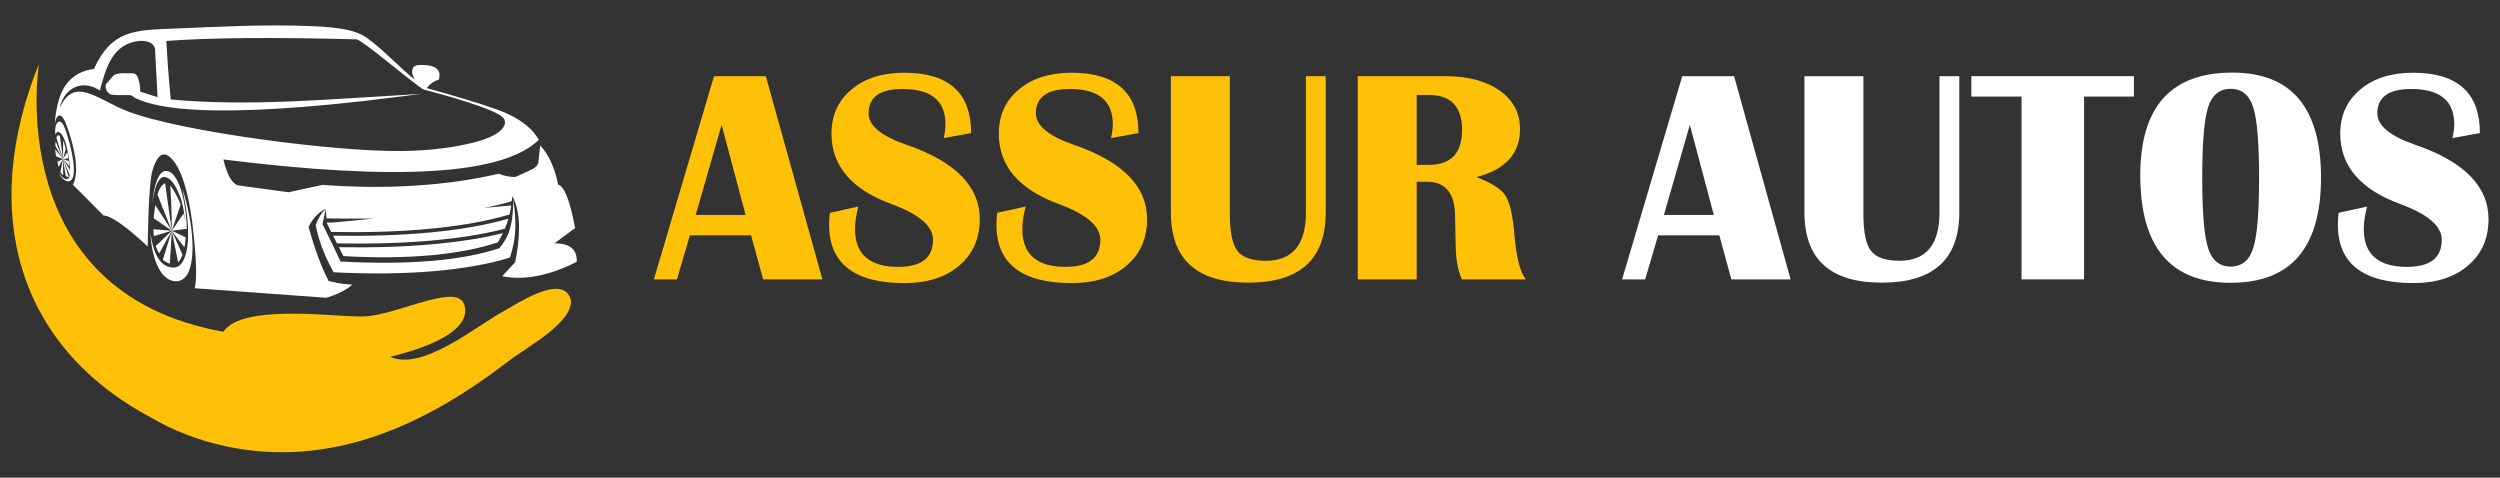
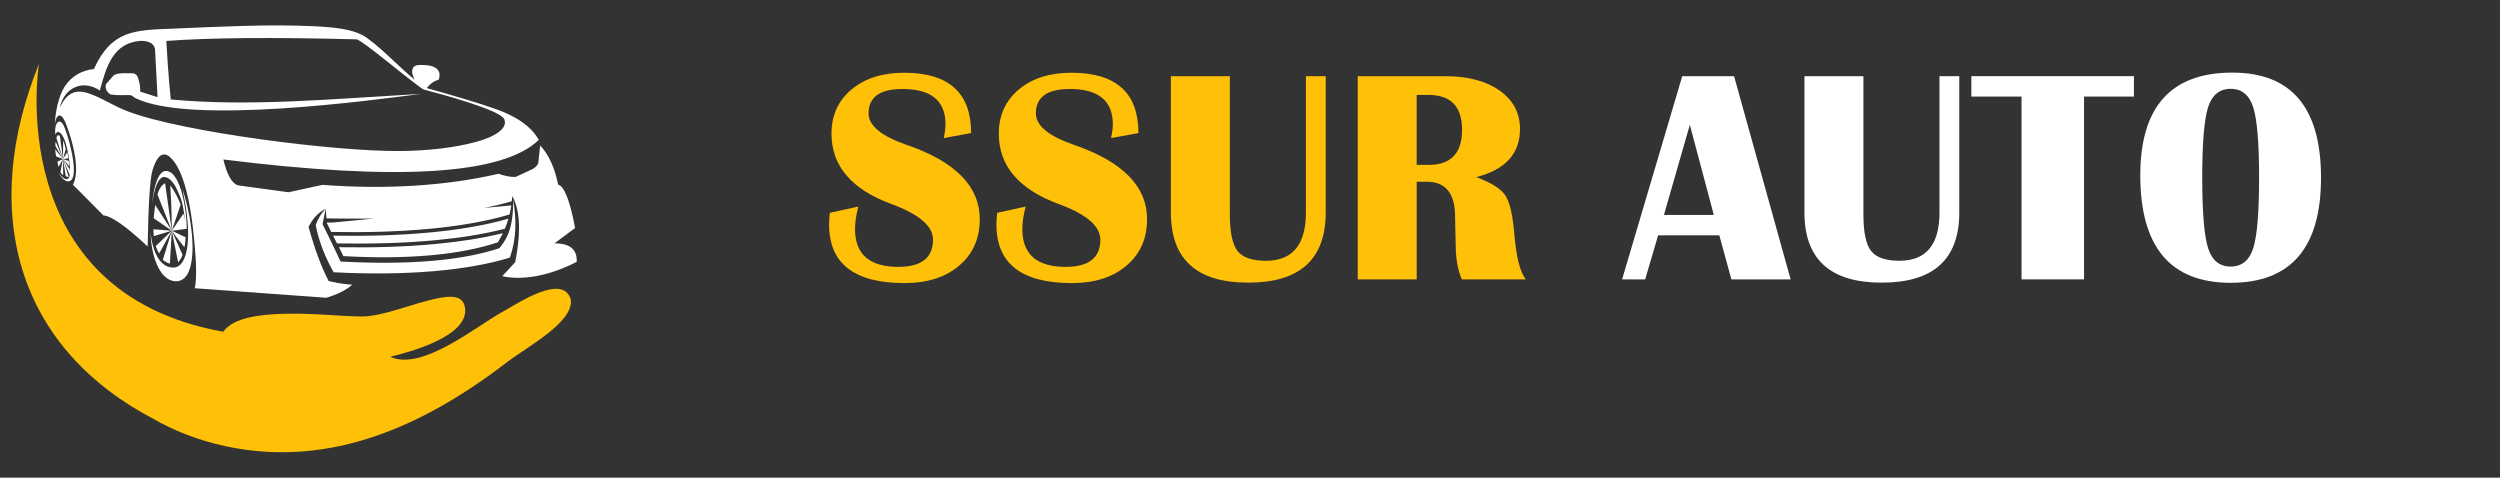
<svg xmlns="http://www.w3.org/2000/svg" version="1.1" id="Calque_1" x="0px" y="0px" width="246px" height="47px" viewBox="0 0 246 47" enable-background="new 0 0 246 47" xml:space="preserve">
  <rect x="0" y="0" width="246" height="47" fill="#333333" stroke="none" />
  <g>
    <g>
-       <path fill="#FFC107" d="M75.357,7.495l5.566,19.995h-5.83l-1.187-4.336h-6.021l-1.274,4.336h-2.271L70.26,7.495H75.357z     M68.458,21.147h4.907l-2.358-8.862L68.458,21.147z" />
      <path fill="#FFC107" d="M95.558,13.091l-2.695,0.498c0.117-0.537,0.176-0.986,0.176-1.348c0-2.324-1.411-3.486-4.233-3.486    c-2.227,0-3.34,0.801-3.34,2.402c0,1.201,1.245,2.231,3.735,3.091c4.805,1.65,7.207,4.092,7.207,7.324    c0,1.895-0.674,3.416-2.021,4.563s-3.14,1.721-5.376,1.721c-4.951,0-7.427-1.919-7.427-5.757c0-0.313,0.024-0.698,0.073-1.157    l2.798-0.615c-0.215,0.85-0.322,1.587-0.322,2.212c0,2.48,1.421,3.721,4.263,3.721c2.275,0,3.413-0.894,3.413-2.681    c0-1.328-1.362-2.495-4.087-3.501c-3.936-1.445-5.903-3.755-5.903-6.929c0-1.797,0.657-3.245,1.97-4.343s3.04-1.648,5.178-1.648    C93.36,7.158,95.558,9.136,95.558,13.091z" />
      <path fill="#FFC107" d="M112.022,13.091l-2.695,0.498c0.117-0.537,0.176-0.986,0.176-1.348c0-2.324-1.411-3.486-4.233-3.486    c-2.227,0-3.34,0.801-3.34,2.402c0,1.201,1.245,2.231,3.735,3.091c4.805,1.65,7.207,4.092,7.207,7.324    c0,1.895-0.674,3.416-2.021,4.563s-3.14,1.721-5.376,1.721c-4.951,0-7.427-1.919-7.427-5.757c0-0.313,0.024-0.698,0.073-1.157    l2.798-0.615c-0.215,0.85-0.322,1.587-0.322,2.212c0,2.48,1.421,3.721,4.263,3.721c2.275,0,3.413-0.894,3.413-2.681    c0-1.328-1.362-2.495-4.087-3.501c-3.936-1.445-5.903-3.755-5.903-6.929c0-1.797,0.657-3.245,1.97-4.343s3.04-1.648,5.178-1.648    C109.825,7.158,112.022,9.136,112.022,13.091z" />
      <path fill="#FFC107" d="M130.45,7.495v13.418c0,4.6-2.543,6.899-7.631,6.899c-5.069,0-7.604-2.3-7.604-6.899V7.495h5.801v13.594    c0,1.758,0.252,2.959,0.754,3.604c0.504,0.645,1.434,0.967,2.791,0.967c2.627,0,3.941-1.582,3.941-4.746V7.495H130.45z" />
      <path fill="#FFC107" d="M133.601,27.49V7.495h8.598c2.236,0,4.023,0.471,5.361,1.414s2.008,2.205,2.008,3.787    c0,2.422-1.436,3.999-4.307,4.731c1.475,0.547,2.428,1.147,2.863,1.802c0.434,0.654,0.73,1.924,0.887,3.809    c0.186,2.246,0.561,3.73,1.127,4.453h-6.299c-0.4-0.928-0.6-2.085-0.6-3.472l-0.029-1.187l-0.029-1.494    c0-2.305-0.928-3.457-2.783-3.457h-0.996v9.609H133.601z M139.401,16.226h1.172c2.197,0,3.295-1.147,3.295-3.442    s-1.098-3.442-3.295-3.442h-1.172V16.226z" />
      <path fill="#FFFFFF" d="M170.632,7.495l5.565,19.995h-5.829l-1.188-4.336h-6.02l-1.275,4.336h-2.27l5.918-19.995H170.632z     M163.731,21.147h4.908l-2.359-8.862L163.731,21.147z" />
      <path fill="#FFFFFF" d="M192.793,7.495v13.418c0,4.6-2.543,6.899-7.631,6.899c-5.068,0-7.604-2.3-7.604-6.899V7.495h5.801v13.594    c0,1.758,0.252,2.959,0.754,3.604c0.504,0.645,1.434,0.967,2.791,0.967c2.627,0,3.941-1.582,3.941-4.746V7.495H192.793z" />
      <path fill="#FFFFFF" d="M209.977,7.495v2.007h-4.906V27.49h-6.152V9.502h-4.938V7.495H209.977z" />
      <path fill="#FFFFFF" d="M219.658,7.144c5.82,0,8.73,3.447,8.73,10.342s-2.963,10.342-8.891,10.342s-8.893-3.525-8.893-10.576    C210.605,10.513,213.623,7.144,219.658,7.144z M219.498,8.74c-1.094,0-1.834,0.603-2.221,1.809    c-0.385,1.206-0.578,3.518-0.578,6.936s0.193,5.73,0.578,6.936c0.387,1.206,1.127,1.809,2.221,1.809s1.832-0.603,2.219-1.809    c0.385-1.206,0.578-3.518,0.578-6.936c0-3.408-0.193-5.718-0.578-6.929C221.33,9.346,220.592,8.74,219.498,8.74z" />
-       <path fill="#FFFFFF" d="M244.02,13.091l-2.695,0.498c0.117-0.537,0.176-0.986,0.176-1.348c0-2.324-1.41-3.486-4.232-3.486    c-2.227,0-3.34,0.801-3.34,2.402c0,1.201,1.244,2.231,3.734,3.091c4.805,1.65,7.207,4.092,7.207,7.324    c0,1.895-0.674,3.416-2.021,4.563s-3.139,1.721-5.375,1.721c-4.951,0-7.428-1.919-7.428-5.757c0-0.313,0.025-0.698,0.074-1.157    l2.797-0.615c-0.215,0.85-0.322,1.587-0.322,2.212c0,2.48,1.422,3.721,4.264,3.721c2.275,0,3.412-0.894,3.412-2.681    c0-1.328-1.361-2.495-4.086-3.501c-3.936-1.445-5.904-3.755-5.904-6.929c0-1.797,0.656-3.245,1.971-4.343    c1.313-1.099,3.039-1.648,5.178-1.648C241.822,7.158,244.02,9.136,244.02,13.091z" />
    </g>
    <g>
      <g>
        <path fill-rule="evenodd" clip-rule="evenodd" fill="#FFFFFF" d="M7.413,18.418v-0.002V18.418z M7.413,18.418v-0.002V18.418     L7.413,18.418z M33.351,24.326l0.44,0.875c6.284,0.355,11.498-0.114,15.197-1.357c0.192-0.311,0.355-0.612,0.497-0.904     c-2.134,0.53-4.345,0.85-6.518,1.058C39.78,24.303,36.554,24.375,33.351,24.326L33.351,24.326z M47.626,20.462l0.044-0.008     l0.005,0l0.039-0.008l0.045-0.01l0.089-0.017l0.044-0.008l0.044-0.01l0.004-0.001l0.04-0.007l0.044-0.01l0.044-0.009l0.005-0.001     l0.039-0.008l0.043-0.01l0.088-0.019l0.043-0.009l0.044-0.01l0.043-0.008l0.043-0.01l0.044-0.009l0.003-0.001l0.04-0.009     l0.043-0.01l0.043-0.01l0.003-0.001l0.04-0.008l0.043-0.01l0.003-0.001l0.084-0.019l0.042-0.011l0.043-0.009l0.043-0.011     l0.042-0.009l0.043-0.011l0.003,0l0.04-0.009l0.043-0.011l0.084-0.021l0.042-0.01l0.042-0.011l0.002,0l0.04-0.009l0.042-0.011     l0.042-0.01l0.001,0l0.04-0.011l0.042-0.01l0.042-0.011l0.002,0l0.04-0.011l0.042-0.011l0.042-0.011l0.001,0l0.041-0.01     l0.041-0.012l0.041-0.01l0.001,0l0.04-0.012l0.077-0.021l0.005-0.001h0l0.006-0.002l0.115-0.031h0l0.04-0.011l0.081-0.023h0     l0.04-0.012l0.041-0.011l0.04-0.012h0l0.039-0.011l0.04-0.013l0.04-0.011l0.022-0.007c0.021-0.173,0.039-0.34,0.057-0.5     c0.661,1.223,0.942,3.141,0.281,6.5l-1.275,1.375c1.843,0.405,4.449,0.075,7.327-1.409c0.066-1.221-0.663-1.827-2.188-1.819     c1.354-1.009,2.031-1.512,2.031-1.512c-0.507-2.696-1.063-4.118-1.669-4.269c-0.344-1.687-0.934-2.972-1.768-3.856     c-0.121,1.129-0.182,1.694-0.182,1.694c-0.065,0.311-0.378,0.58-0.938,0.806c-0.867,0.401-1.3,0.601-1.3,0.601     c-0.497,0.015-1.053-0.09-1.669-0.313c-5.211,1.195-10.993,1.559-17.344,1.094c-2.22,0.482-3.331,0.725-3.331,0.725     c-3.3-0.45-4.951-0.676-4.951-0.676c-0.605-0.167-1.092-1.017-1.457-2.549c17.182,2.142,27.529,1.499,31.039-1.932     c-0.548-0.983-1.516-1.81-2.901-2.479h0.001c-0.142-0.072-0.315-0.151-0.52-0.236c-0.334-0.142-0.689-0.275-1.065-0.401     c-1.432-0.503-3.614-1.162-6.545-1.978c0.071-0.08,0.163-0.189,0.3-0.324c0.245-0.239,0.539-0.405,0.881-0.5     c0.386-1.142-0.638-1.438-1.511-1.445c-0.535-0.005-1.111-0.07-1.108,0.727c0.054,0.271,0.144,0.515,0.27,0.726h0     c-1.425-1.12-3.834-3.71-5.213-4.424c-1.058-0.546-2.672-0.754-4.789-0.85c-4.554-0.207-9.357,0.058-13.91,0.244     c-3.639,0.148-5.935,0.142-7.667,3.971C8.153,6.906,7.104,7.416,6.399,8.466C5.73,9.463,5.44,11.121,5.382,12.304     c0.04-0.271,0.083-0.615,0.272-0.827c0.466-0.519,0.896,0.855,1.012,1.183c0.488,1.388,1.259,4.082,0.512,5.522l0.029,0.03     l0.03,0.029l0.029,0.029l0.059,0.059l0.029,0.03l0.03,0.028l0.029,0.03l0,0l0.002,0.002l0.026,0.026l0.002,0.002l0.024,0.023     l0.005,0.006l0.02,0.02l0.01,0.01l0.017,0.016l0.012,0.012l0.013,0.013l0.017,0.017l0.01,0.008l0.02,0.02l0.005,0.006     l0.023,0.024l0.002,0.002l0.026,0.025l0.002,0.002l0.024,0.023l0.005,0.006l0.02,0.02l0.01,0.01l0.016,0.016l0.013,0.013     l0.013,0.013l0.017,0.017l0.01,0.008l0.021,0.021l0.004,0.006l0.024,0.024l0.001,0.001l0.026,0.026l0.002,0.002l0.023,0.023     l0.006,0.006l0.02,0.02l0.01,0.01l0.016,0.016l0.013,0.013l0.013,0.013l0.017,0.017l0.009,0.008L8,19.002l0.004,0.005     l0.024,0.024l0.001,0.001l0.025,0.025l0.003,0.002l0.023,0.022l0.006,0.007l0.019,0.02l0.01,0.01l0.016,0.016l0.014,0.013     l0.012,0.013l0.017,0.018l0.009,0.007l0.021,0.021l0.004,0.005l0.025,0.025l0.001,0.001l0.025,0.025l0.003,0.002l0.022,0.023     l0.006,0.007l0.019,0.019l0.01,0.01l0.015,0.016l0.014,0.013l0.012,0.012l0.017,0.018l0.009,0.007l0.021,0.021l0.004,0.005     l0.025,0.025v0.001l0.026,0.025l0.003,0.002l0.022,0.023l0.006,0.007l0.019,0.019l0.011,0.011l0.015,0.015l0.014,0.014     l0.012,0.012l0.017,0.018l0.008,0.007l0.021,0.021l0.003,0.005l0.026,0.025l0,0l0.025,0.025l0.003,0.002l0.022,0.023l0.006,0.007     l0.018,0.019l0.011,0.011l0.015,0.015l0.014,0.014l0.011,0.012l0.018,0.019l0.008,0.007l0.021,0.022l0.003,0.004l0.026,0.026l0,0     l0.026,0.025l0.003,0.003l0.022,0.022l0.006,0.007l0.019,0.019l0.011,0.01l0.015,0.016l0.015,0.015l0.011,0.01l0.018,0.019     l0.008,0.007l0.022,0.022l0.003,0.004l0.025,0.026l0.007,0.006l0.004,0.004l0.002,0.002l0.004,0.005l0.005,0.004l0.003,0.002     l0.002,0.002l0.001,0.001l0,0l1.107,1.12c0.77,0.043,2.22,1.06,4.35,3.05c0.068-4.111,0.225-6.603,0.469-7.475     c0.411-1.372,0.94-1.848,1.587-1.432c1.275,0.962,2.125,3.809,2.55,8.539c0.204,2.173,0.214,3.667,0.031,4.48     c8.626,0.626,12.938,0.938,12.938,0.938c1.809-0.521,2.554-1.29,2.554-1.29c0.055,0.003,0.11,0.007,0.167,0.011l-0.035-0.003     h-0.004l-0.036-0.003l-0.004-0.001l-0.035-0.002l-0.005,0l-0.035-0.002l-0.005,0l-0.034-0.004h-0.005l-0.034-0.004l-0.005,0     l-0.035-0.003l-0.004,0l-0.035-0.003l-0.004,0L34.484,28l-0.005,0l-0.035-0.004l-0.004,0l-0.035-0.004l-0.004,0l-0.035-0.004     l-0.004,0l-0.036-0.004l-0.003,0l-0.036-0.003h-0.003l-0.037-0.004l-0.003,0l-0.036-0.004l-0.003,0l-0.036-0.004l-0.004,0     l-0.035-0.004h-0.004l-0.035-0.004h-0.004l-0.035-0.005l-0.004,0l-0.036-0.005l-0.003,0l-0.035-0.004l-0.003,0l-0.036-0.004     l-0.003,0l-0.036-0.005l-0.003,0l-0.037-0.005h-0.002l-0.037-0.005l-0.002,0l-0.036-0.004l-0.003,0l-0.037-0.006h-0.002     l-0.036-0.006l-0.003,0l-0.036-0.004l-0.002,0l-0.036-0.006l-0.003,0l-0.037-0.006l-0.002,0l-0.036-0.005l-0.003,0l-0.036-0.005     l-0.002,0l-0.037-0.006l-0.031-0.005l-0.009-0.002h-0.001l-0.039-0.005l-0.001,0l-0.037-0.006l-0.002,0l-0.037-0.006l-0.002,0     l-0.037-0.005l-0.002,0l-0.037-0.007h-0.002l-0.037-0.007l-0.002,0l-0.037-0.005l-0.002,0l-0.037-0.007l-0.002,0L33.074,27.8     h-0.001l-0.038-0.006l0,0l-0.039-0.007h-0.001l-0.038-0.008l-0.001,0l-0.038-0.006h-0.001l-0.037-0.008l-0.001,0l-0.038-0.007     h-0.001l-0.037-0.007h-0.001l-0.038-0.008l-0.001,0l-0.038-0.007h0l-0.038-0.007h-0.001l-0.039-0.008h0l-0.039-0.007h0     l-0.038-0.008h0l-0.038-0.008h0l-0.038-0.008h0l-0.038-0.009l0,0l-0.039-0.008h0l-0.038-0.009l0,0l-0.039-0.009     c-0.733-1.445-1.286-2.883-1.979-5.33c0.408-0.821,0.973-1.419,1.693-1.793c-0.439,0.446-0.768,0.983-0.986,1.612     c0.199,1.055,0.638,2.646,1.76,4.647c7.199,0.372,13.231-0.172,17.35-1.444c0.663-1.969,0.648-3.682,0.326-5.663     c-0.015,2.091-0.268,3.437-1.366,4.739c-3.683,1.227-8.927,1.672-15.629,1.312c0,0-0.554-1.235-1.771-3.68     c0,0,0.106-0.508,0.316-1.522l0.069,0.954l0.073,0.002l0.071,0.001h0.01l0.063,0.001l0.072,0.001h0.018l0.054,0.001l0.073,0.001     l0.028,0l0.044,0l0.073,0.001l0.037,0l0.036,0l0.073,0.001l0.046,0l0.026,0.001l0.073,0.001l0.054,0.001h0.018l0.073,0     l0.063,0.001h0.008l0.073,0l0.072,0.001l0,0l0.073,0.001l0.072,0.001h0.01l0.063,0l0.073,0.001l0.018,0l0.054,0l0.073,0.001     l0.027,0l0.044,0l0.073,0.001h0.037l0.035,0l0.074,0.001l0.045,0h0.026l0.073,0.001l0.055,0h0.018l0.073,0.001l0.063,0h0.008     l0.073,0l0.073,0h0.001l0.071,0l0.073,0h0.009l0.063,0l0.073,0h0.019h0.053l0.074,0h0.027h0.044l0.073,0h0.037h0.036h0.073     l0.045,0h0.027h0.073h0.056h0.017l0.072,0h0.064h0.009h0.072l0.073,0h0.001h0.071l0.074,0h0.009l0.063,0h0.073l0.02,0l0.053,0     l0.072,0h0.028l0.044,0l0.072,0l0.038,0l0.035,0l0.072,0l0.046,0l0.027,0l0.072-0.001l0.057,0l0.017,0l-4.061,0.392l0,0h-0.01     h-0.008l-0.007,0h-0.002h-0.008h-0.008l-0.01,0H32.64H32.63h-0.008l-0.009,0h-0.009h-0.008h-0.017l-0.01,0h-0.008h-0.009     l-0.009,0l-0.018,0h-0.008h-0.01H32.5h-0.01l-0.009,0h-0.008h-0.009l-0.008,0h-0.01h-0.008H32.43l-0.009,0h-0.009h-0.003     l-0.005,0h-0.008h-0.009l-0.008,0h-0.009h-0.01h-0.008l-0.009,0h-0.008h-0.009h-0.009l-0.008,0h-0.009h-0.008l-0.009,0h-0.008     h-0.009l-0.009,0h-0.008h-0.01l-0.008,0h-0.009h-0.008l-0.009,0h-0.009h-0.008l-0.009,0H32.17h-0.01l-0.008,0h-0.009l0.025,0.052     h-0.015h0.016l0.423,0.873c3.265,0.057,6.556-0.011,9.805-0.323c2.591-0.249,5.24-0.657,7.742-1.394     c0.075-0.315,0.129-0.613,0.171-0.896v0L47.626,20.462L47.626,20.462z M50.31,20.205l-0.004,0.001L50.31,20.205L50.31,20.205z      M6.184,15.629L6.184,15.629L6.18,15.624l-0.004-0.005l-0.004-0.005l-0.005-0.006l-0.005-0.007l-0.005-0.006l-0.005-0.007     l-0.006-0.008l-0.007-0.008l-0.006-0.009l-0.008-0.009l-0.008-0.009l-0.007-0.01L6.1,15.523l-0.008-0.011l-0.01-0.012     l-0.009-0.012l-0.011-0.013l-0.01-0.013l-0.011-0.013l-0.01-0.015l-0.012-0.014l-0.012-0.015l-0.012-0.016l-0.013-0.016     L5.97,15.361l-0.014-0.017l-0.013-0.017l-0.014-0.018l-0.015-0.019l-0.015-0.018l-0.015-0.019l-0.016-0.019l-0.016-0.02     l-0.016-0.021L5.82,15.173l-0.017-0.021L5.786,15.13l-0.018-0.023L5.75,15.085l-0.019-0.022l-0.019-0.024l-0.02-0.024     l-0.02-0.025l-0.02-0.025l-0.021-0.025l-0.021-0.026l-0.021-0.027L5.57,14.859l-0.022-0.027l-0.022-0.028l-0.022-0.028     L5.48,14.748l-0.023-0.03l-0.023-0.029c0.009,0.239,0.042,0.472,0.093,0.7c0,0,0.224,0.086,0.671,0.259l0.704,1.083     c-0.031-0.63-0.315-3.488-1.158-3.753c-0.104-0.022-0.205,0.07-0.301,0.275c-0.135-1.15,0.401-1.677,0.786-0.964     c0.443,0.82,1.532,4.714,0.782,5.43c-0.456,0.434-1.08-0.345-1.246-0.729c0.26,0.416,0.943,1.066,1.099,0.24l-0.666-1.582     c0,0,0.109-0.344,0.267-0.984c-0.024-0.169-0.119-0.525-0.25-0.869c0,0-0.01,0.743-0.017,1.853l0.02,1.592     c-0.103-0.047-0.23-0.214-0.272-0.319l0.252-1.272c0,0,0.448,1.36,0.56,1.748c0,0-0.144,0.025-0.287-0.056l-0.273-1.691     c-0.431-1.377-0.646-2.065-0.646-2.065c0.029-0.262,0.263-0.432,0.356-0.106c0.193,1.447,0.29,2.171,0.29,2.171v0l-0.001,0     l0-0.001l-0.001-0.002l-0.001-0.002l-0.002-0.002l-0.002-0.003l-0.003-0.003L6.185,15.63L6.184,15.629v-0.003l0,0l-0.001-0.003     l0,0l-0.001-0.004l0,0L6.18,15.614l0,0l-0.002-0.005l0-0.001l-0.002-0.006v0l-0.014-0.034l0-0.001l-0.018-0.047l-0.001-0.004     l-0.025-0.063l-0.004-0.013l-0.002-0.006l-0.005-0.012l-0.008-0.02l-0.003-0.007l-0.005-0.012l-0.003-0.008L6.071,15.34     l-0.003-0.009l-0.02-0.046L6.042,15.27l-0.043-0.104l-0.005-0.014l-0.005-0.013l-0.007-0.016l-0.006-0.014L5.97,15.093     l-0.006-0.014l-0.007-0.017l-0.005-0.014l-0.007-0.018l-0.006-0.013L5.93,14.999l-0.005-0.014l-0.009-0.02L5.91,14.953     l-0.008-0.021l-0.005-0.013l-0.009-0.022l-0.005-0.013l-0.025-0.06l-0.004-0.011l-0.011-0.025l-0.005-0.012l-0.01-0.026     l-0.005-0.012l-0.012-0.027l-0.004-0.011l-0.013-0.029l-0.004-0.01l-0.013-0.03l-0.004-0.01L5.758,14.59l-0.004-0.009     l-0.013-0.033L5.737,14.54l-0.014-0.034l-0.003-0.008l-0.015-0.035l-0.003-0.008l-0.016-0.036L5.683,14.41l-0.017-0.038     l-0.002-0.006l-0.017-0.04l-0.003-0.005l-0.017-0.041l-0.002-0.005l-0.018-0.042l-0.002-0.005l-0.018-0.043l-0.002-0.003     l-0.019-0.045l-0.001-0.003l-0.02-0.047l-0.001-0.002l-0.021-0.048l0-0.001L5.5,13.984l0-0.001l-0.021-0.051     c-0.034,0.147-0.033,0.326-0.03,0.424l0,0v0.001l0.001,0.001l0.001,0.002l0.001,0.003l0.002,0.002l0.002,0.004l0.002,0.005     l0.003,0.005l0.003,0.005h0l0.003,0.006L5.473,14.4l0.004,0.007l0.004,0.008l0.005,0.009l0.005,0.009l0,0l0.006,0.01l0.006,0.01     l0.006,0.011l0.007,0.012l0.007,0.013l0,0l0.007,0.013l0.008,0.013l0.008,0.015l0,0l0.009,0.015l0,0l0.008,0.015h0l0.009,0.016h0     l0.009,0.017l0,0l0.01,0.018l0,0l0.01,0.018l0,0l0.011,0.019l0,0l0.011,0.02l0,0l0.012,0.02v0l0.011,0.021l0,0l0.013,0.021l0,0     l0.012,0.021l0,0l0.013,0.022l0,0l0.014,0.023v0l0.013,0.023l0,0l0.014,0.024h0l0.015,0.025l0,0l0.014,0.025l0,0l0.015,0.026l0,0     l0.016,0.027l0,0l0.016,0.027l0,0l0.016,0.028h0l0.017,0.03l0,0l0.017,0.03h0l0.018,0.03l0,0l0.018,0.031v0l0.018,0.031h0     l0.019,0.032h0l0.019,0.034l0,0l0.02,0.033l0,0l0.02,0.034l0,0l0.02,0.036h0l0.021,0.036l0,0l0.021,0.036v0l0.021,0.036l0,0     l0.021,0.038l0,0l0.021,0.038v0l0.022,0.039h0l0.023,0.04v0L6.184,15.629L6.184,15.629z M32.78,23.191     c3.214,0.052,6.453-0.021,9.652-0.328c2.542-0.244,5.136-0.64,7.598-1.345c-0.091,0.315-0.205,0.645-0.35,0.989     c-2.204,0.569-4.498,0.904-6.748,1.121c-3.236,0.311-6.517,0.378-9.77,0.323L32.78,23.191L32.78,23.191z M9.826,8.91     c0.621-2.334,1.287-4.704,4.038-4.894c0.968,0.01,1.437,0.374,1.406,1.094c0,0,0.077,1.484,0.232,4.45     c0,0-0.57-0.181-1.707-0.544c0.021-0.38-0.04-0.796-0.181-1.25c-0.068-0.297-0.225-0.48-0.469-0.55c0,0-0.35-0.004-1.05-0.012     c-0.513,0.016-0.839,0.111-0.981,0.288c0,0-0.229,0.264-0.688,0.793c-0.099,0.404,0.042,0.735,0.419,0.994     c0.281,0.075,0.862,0.101,1.744,0.075c0.262-0.017,0.462,0.058,0.6,0.225c5.218,2.809,23.739,0.237,28.282-0.344     C32.178,9.774,24.5,10.5,16.806,9.788c0,0-0.25-2.25-0.441-5.759c4.285-0.322,10.536-0.374,18.75-0.156     c0.71,0.246,4.443,3.402,6.008,4.55c0.354,0.26,0.514,0.386,0.627,0.402h0c1.393,0.369,7.407,1.956,7.857,2.886     c0.414,0.853-0.799,1.737-2.811,2.267c-2.09,0.551-4.517,0.844-7.28,0.882c-6.404,0.085-21.584-1.864-26.911-3.891     c-1.55-0.589-2.412-1.256-3.758-1.739c-1.468-0.527-2.253-0.071-2.972,1.358C6.369,8.496,8.252,7.829,9.826,8.91L9.826,8.91z      M14.96,20.082c0.049-0.445,0.333-3.373,1.437-3.258c1.438,0.147,1.991,4.049,1.979,5.693l0,0h0h0h0h0l0,0h-0.001h-0.001     l-0.001,0h-0.002h-0.001l-0.002,0l-0.002,0c-0.389,0.046-0.862,0.113-1.25,0.163l-0.003,0c-0.069,0.008-0.139,0.016-0.209,0.024     l1.06,2.376c-0.109,0.297-0.243,0.522-0.398,0.674l-0.017,0.032l-0.024,0.024l-0.621-3.106l-1.242,2.231     c-0.139-0.213-0.252-0.453-0.338-0.72l1.58-1.512c0,0-0.509,0.164-1.767,0.532c-0.024-0.22-0.05-0.463-0.038-0.675l1.805,0.144     l-1.779-1.231c0.037-0.464,0.085-0.882,0.143-1.259c0.005-0.009,0.009-0.02,0.014-0.029l1.623,2.519l-0.66-4.667     c-0.118,0.045-0.241,0.144-0.369,0.299c-0.117,0.168-0.208,0.326-0.274,0.474c-0.038,0.104-0.074,0.216-0.109,0.336l1.412,3.559     l0.247,0.116l0,0l1.005,0.478v-0.004l0.114,0.053c-0.016,0.252-0.039,0.478-0.067,0.668v0c-0.017,0.118-0.037,0.224-0.059,0.313     c0,0-0.915-1.125-1.24-1.625l-0.191,3.241c-0.21-0.061-0.442-0.185-0.694-0.372l0.885-2.869c0,0,0.007-2.265-0.154-4.475     c0.43,0.591,0.773,1.235,1.025,1.911l-0.089,0.262l-0.781,2.303l1.147-1.682c0.086,0.388,0.094,0.4,0.151,0.805h0     c-0.101-1.261-0.31-2.195-0.627-2.803c-0.341-0.886-0.807-1.52-1.348-1.609C15.36,17.274,15.036,19.569,14.96,20.082     L14.96,20.082z M18.2,24.018L18.2,24.018L18.2,24.018L18.2,24.018z M17.928,18.53c0.676,1.914,1.5,6.021,0.667,8.138     c-0.318,0.808-0.907,1.095-1.5,0.991c-1.754-0.309-2.271-3.377-2.287-4.809c0.113,1.22,0.624,3.438,2.21,3.48     C18.55,26.372,18.992,23.143,17.928,18.53L17.928,18.53z M6.721,15.576c-0.27,0.048-0.523,0.072-0.523,0.072     c0.224-0.339,0.423-0.666,0.423-0.666C6.667,15.189,6.7,15.375,6.721,15.576L6.721,15.576z M6.821,16.364     c-0.369-0.437-0.623-0.716-0.623-0.716c0.286,0.094,0.554,0.185,0.554,0.185C6.793,16.044,6.817,16.245,6.821,16.364     L6.821,16.364z M5.646,15.914c0.368-0.177,0.552-0.266,0.552-0.266c-0.285,0.519-0.427,0.779-0.427,0.779     C5.708,16.207,5.667,16.035,5.646,15.914z" />
      </g>
      <path fill-rule="evenodd" clip-rule="evenodd" fill="#FFC107" d="M21.979,32.644C0.142,28.746,3.833,6.287,3.833,6.289    c-5.797,14.384-2.331,27.672,11.008,34.787c2.187,1.278,4.622,2.242,7.318,2.824c10.458,2.256,19.775-2.138,27.813-8.322    c1.822-1.401,6.493-3.862,6.196-6.105c-0.8-2.601-5.097,0.314-6.752,1.229c-2.635,1.458-7.875,5.831-11.023,4.408    c1.919-0.469,7.921-2.058,7.346-4.92c-0.231-1.154-1.429-1.072-2.551-0.861c-2.464,0.462-5.433,1.822-7.622,1.811    c-2.153-0.01-4.649-0.34-7.617-0.264C25.735,30.934,22.938,31.214,21.979,32.644z" />
    </g>
  </g>
</svg>